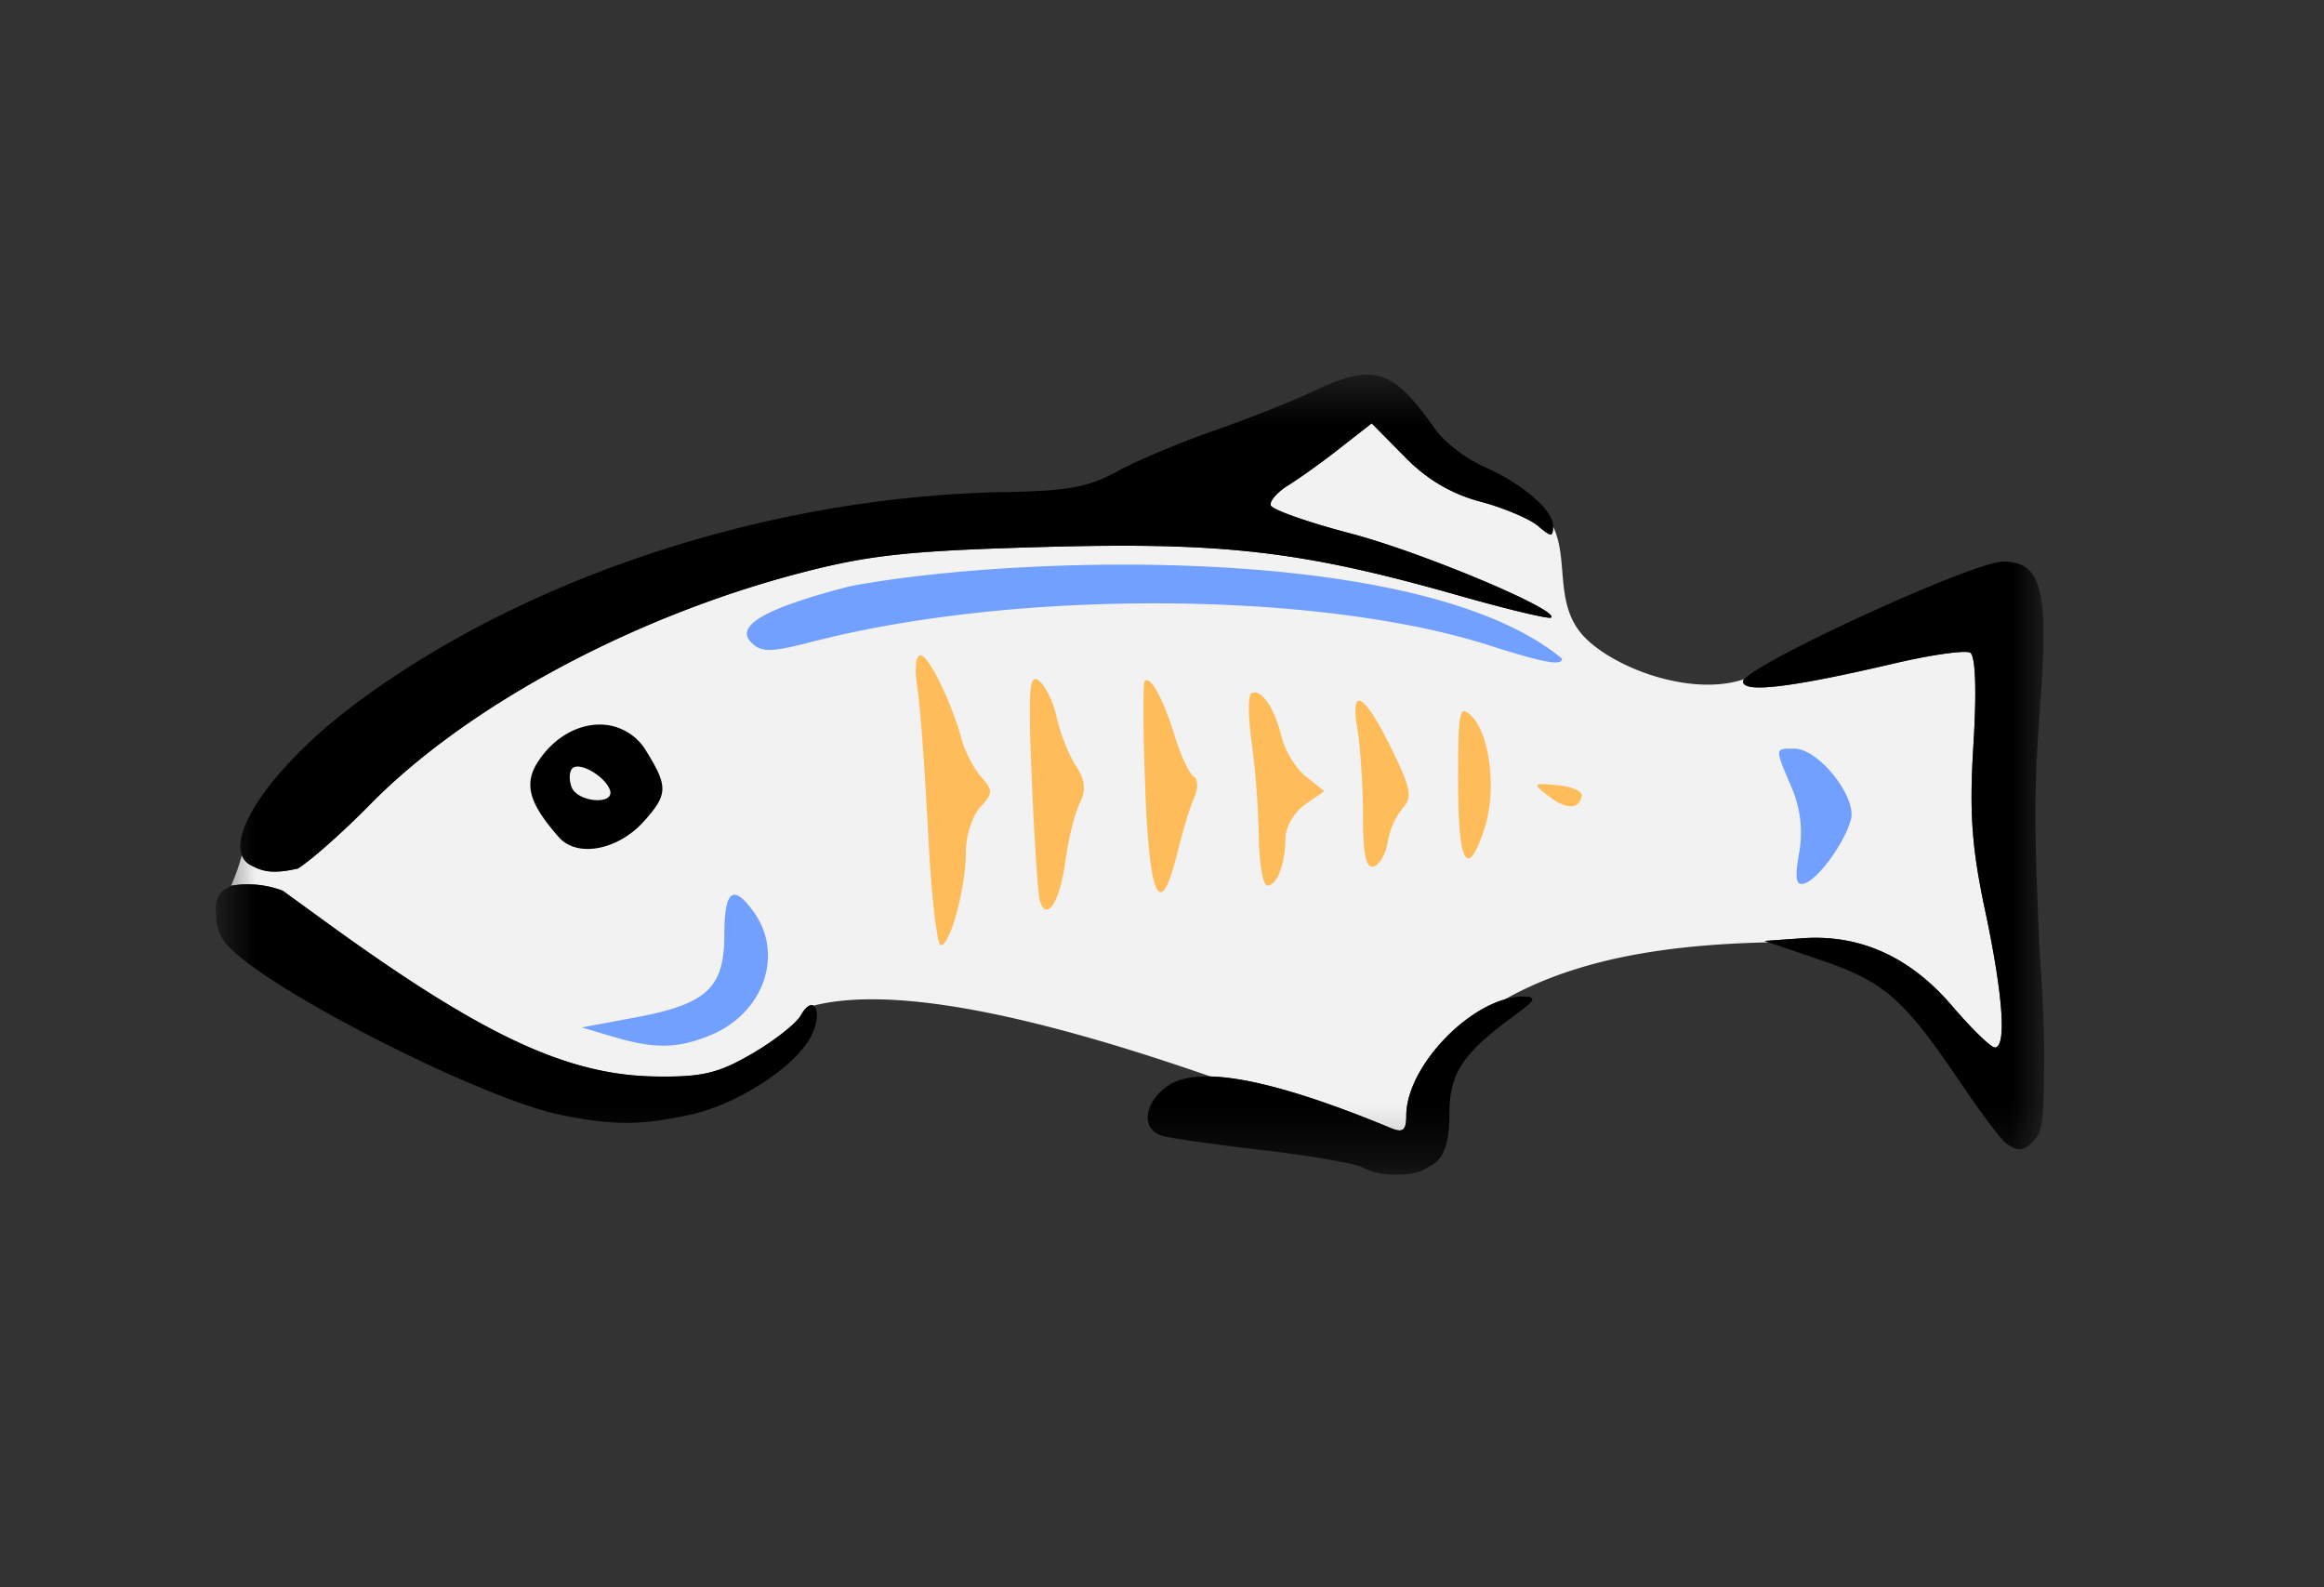
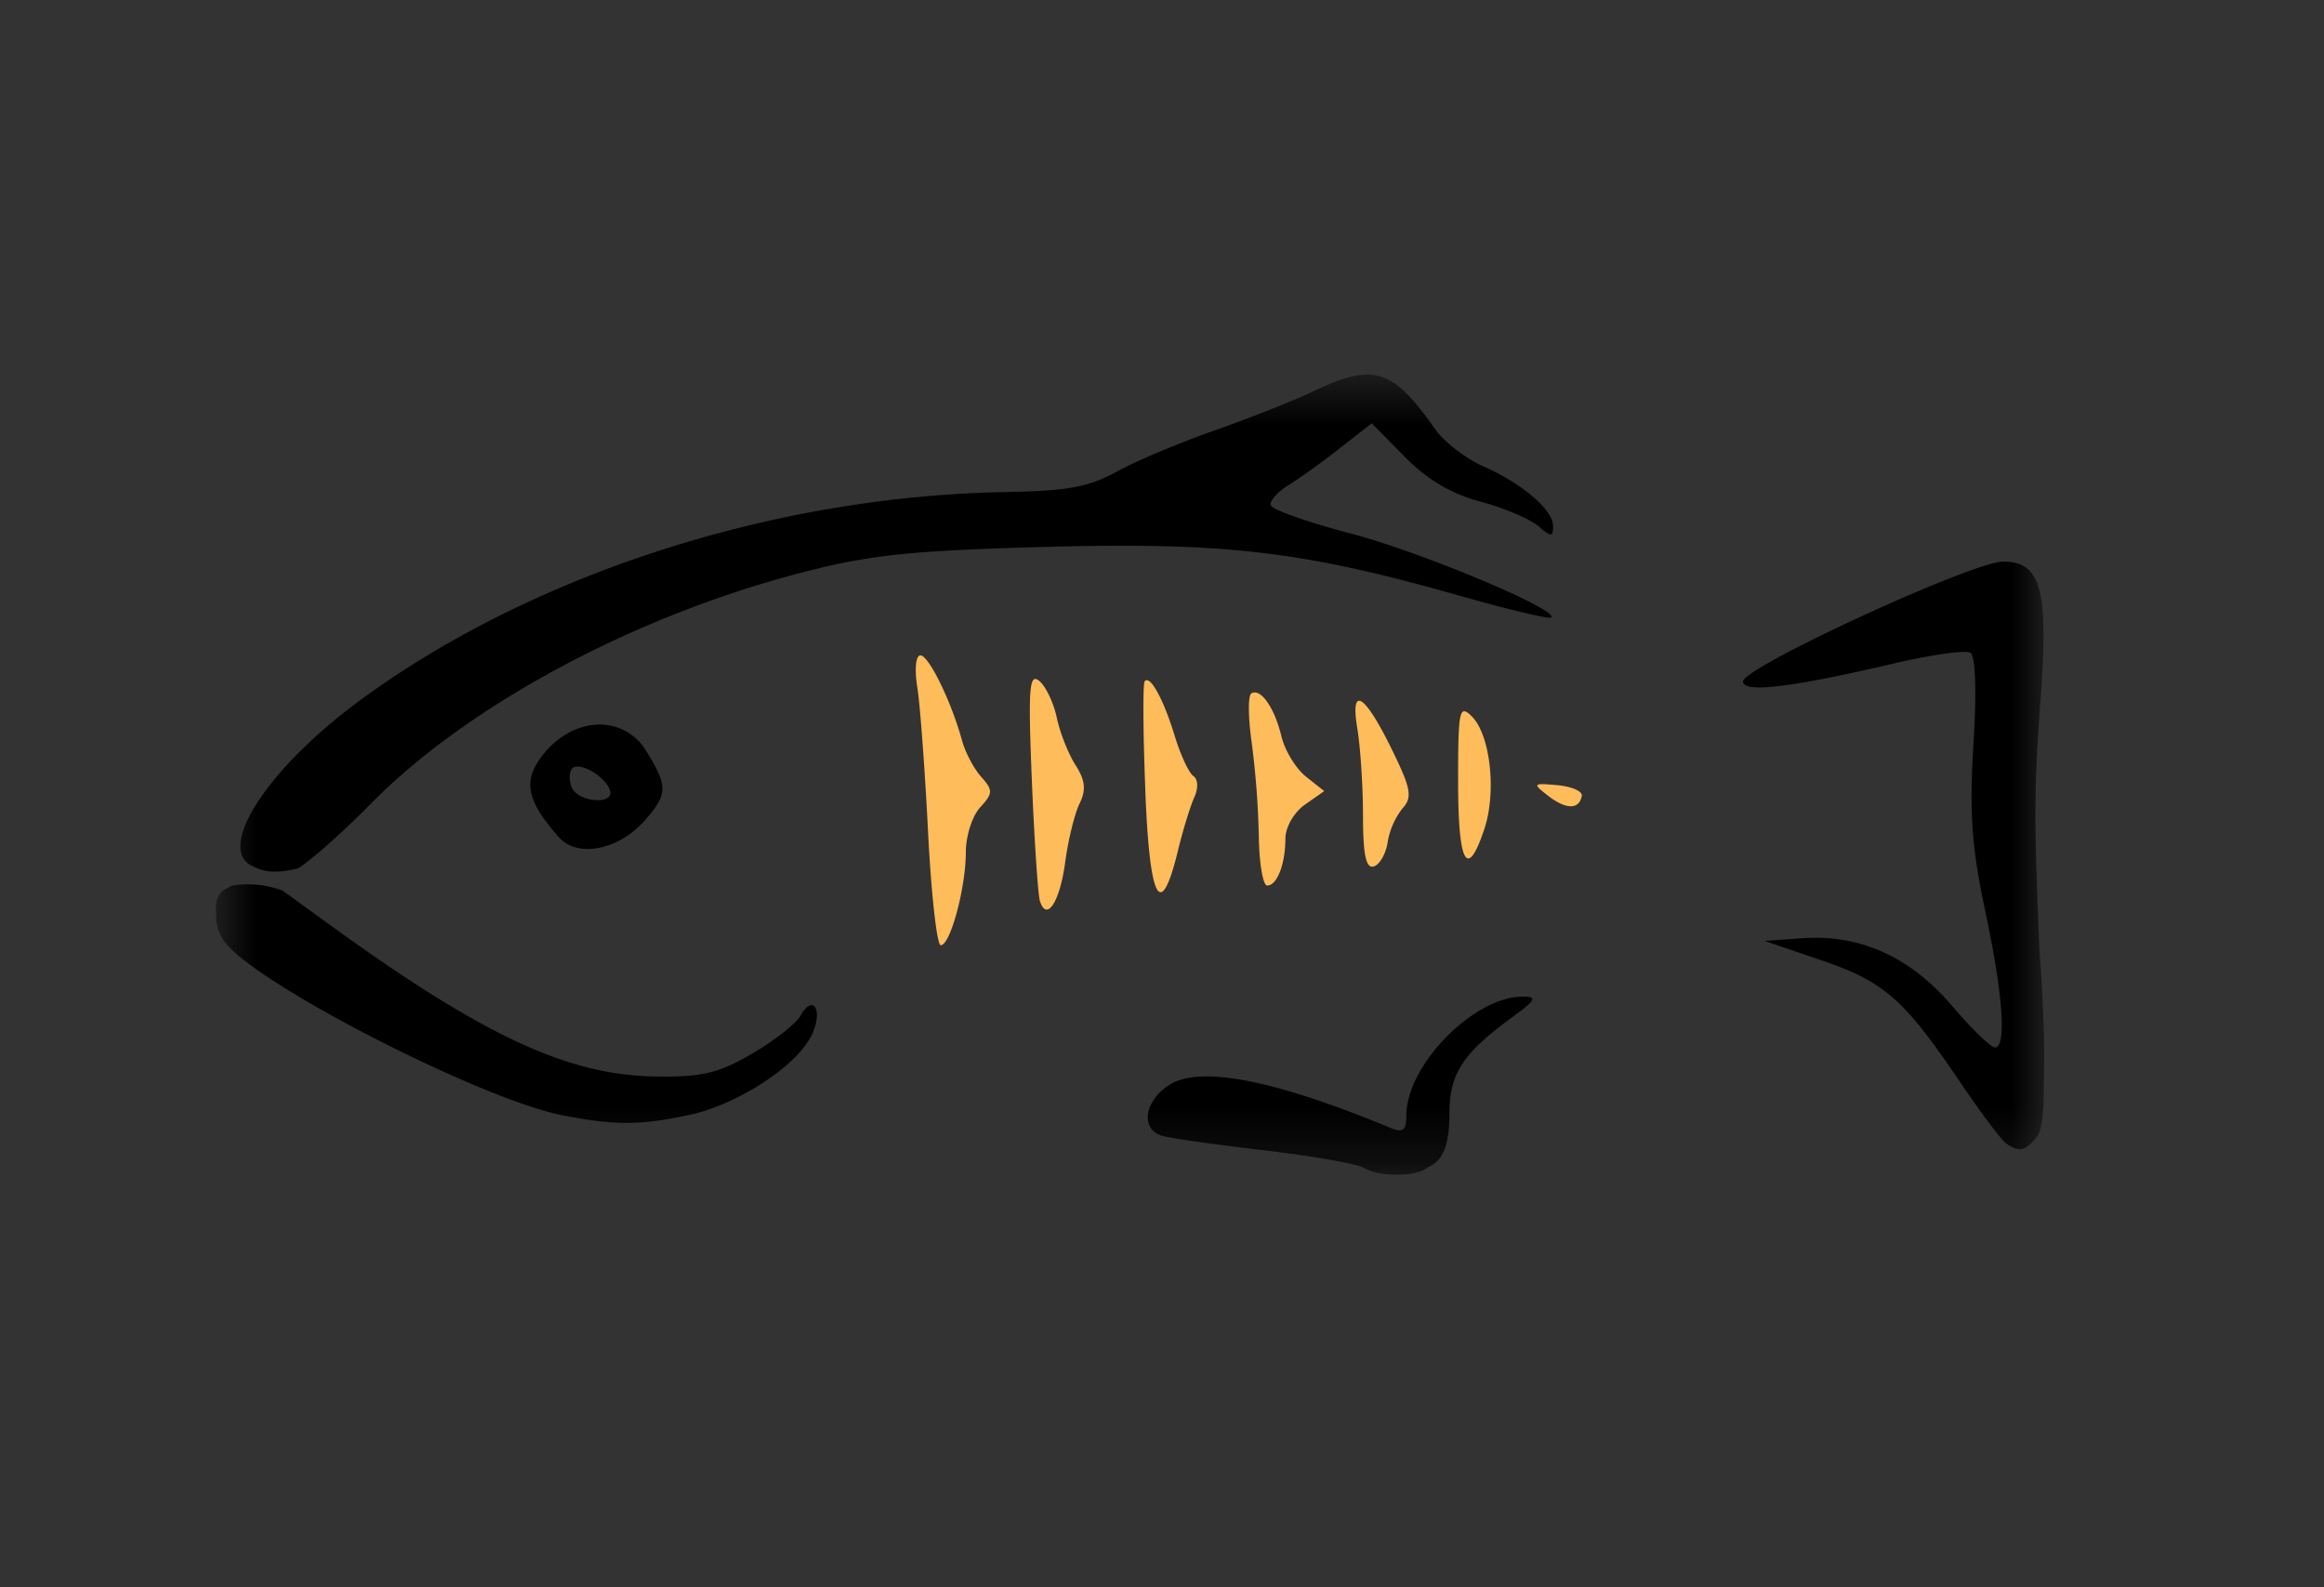
<svg xmlns="http://www.w3.org/2000/svg" width="41" height="28" fill="none">
  <rect width="100%" height="100%" fill="#333333" stroke="none" />
  <g clip-path="url(#a)">
    <g clip-path="url(#b)">
      <mask id="c" style="mask-type:luminance" maskUnits="userSpaceOnUse" x="3" y="6" width="34" height="15">
        <path d="M3.808 6.608h32.256V20.72H3.808V6.608Z" fill="#fff" />
      </mask>
      <g mask="url(#c)">
-         <path d="m24.2 7.468-.548.428c-.3.237-.713.533-.914.658-.202.124-.344.286-.319.361.025.076.654.298 1.4.494 1.25.327 3.685 1.348 3.546 1.485-.033.032-.767-.144-1.633-.39-2.757-.784-4.135-.943-7.307-.856-2.359.065-3.074.139-4.28.452-2.964.769-5.91 2.352-7.617 4.092-.461.47-1.033.979-1.272 1.128-.509.12-.673.024-.846-.066a.328.328 0 0 1-.143-.169c-.05.185-.114.366-.191.54a1.736 1.736 0 0 1 .915.09l.665.484c2.81 2.047 4.324 2.765 5.899 2.791.825.014 1.11-.052 1.709-.4.345-.2.685-.458.82-.615a.395.395 0 0 0 .042-.06c.088-.156.17-.202.224-.175 1.265-.32 3.496.029 7.008 1.25h.009c.7.021 1.758.324 3.175.912.208.086.267.037.267-.222 0-.784.93-1.817 1.742-2.048v-.004c1.4-.79 3.12-.968 4.647-1.006l-.067-.024.676-.047c1.008-.07 1.893.33 2.628 1.19.347.405.686.737.757.737.212 0 .147-.921-.171-2.42-.238-1.12-.28-1.729-.205-2.932.058-.941.036-1.555-.058-1.612-.082-.05-.694.037-1.356.193-1.817.425-2.652.524-2.652.315 0-.011.01-.027.024-.043-.9.308-2.206-.157-2.775-.695-.608-.573-.305-1.393-.6-1.997 0 .189-.036.187-.267-.01-.147-.124-.601-.318-1.014-.427a2.832 2.832 0 0 1-1.333-.79l-.586-.592Z" fill="#F2F2F2" />
        <path d="M16.373 14.681c-.055-1.095-.14-2.246-.19-2.556-.051-.32-.027-.564.055-.564.148 0 .546.815.735 1.504.056.206.208.494.337.638.211.238.21.291-.018.539-.139.151-.253.506-.253.79 0 .63-.273 1.642-.442 1.642-.068 0-.168-.897-.224-1.993Zm1.973 1.212c-.034-.108-.098-1.065-.142-2.125-.067-1.628-.047-1.902.13-1.757.115.094.255.387.31.65.056.264.205.64.33.835.172.267.19.438.073.677-.088.176-.201.64-.254 1.03-.094.708-.328 1.067-.447.69Zm1.86-1.957c-.041-1.017-.045-1.88-.011-1.92.097-.112.334.321.532.974.101.33.248.645.326.699.083.055.09.216.017.376-.07.152-.2.577-.289.942-.305 1.255-.5.893-.576-1.071Zm2.002.82a15.307 15.307 0 0 0-.126-1.66c-.063-.439-.066-.827-.006-.864.164-.1.41.252.531.758.06.248.253.566.431.708l.324.257-.342.24c-.19.133-.343.398-.343.595 0 .453-.147.831-.321.831-.075 0-.141-.39-.148-.865Zm1.838-.363c0-.524-.046-1.216-.1-1.54-.131-.785.133-.615.626.402.323.664.347.811.169 1.008a1.32 1.32 0 0 0-.26.594c-.03.2-.138.393-.242.426-.14.045-.192-.196-.193-.89Zm1.678-.608c0-1.262.021-1.364.24-1.15.329.326.442 1.335.222 1.991-.302.907-.462.617-.462-.841Zm1.592.256c-.284-.221-.278-.23.16-.19.251.022.445.107.43.188-.045.244-.275.245-.59.002Z" fill="#FEBC5B" />
        <path d="M24.119 6.608c-.254 0-.551.105-.953.296-.35.166-1.133.477-1.741.69-.61.214-1.385.538-1.72.724-.49.272-.87.343-1.961.362-4.103.07-8.393 1.457-11.425 3.698-1.566 1.158-2.477 2.53-1.91 2.877.175.088.339.184.848.065.238-.15.81-.658 1.271-1.128 1.707-1.741 4.653-3.324 7.618-4.092 1.206-.314 1.92-.387 4.28-.452 3.171-.087 4.549.072 7.307.856.865.245 1.6.421 1.633.39.138-.138-2.298-1.159-3.547-1.486-.746-.195-1.374-.417-1.4-.493-.025-.076.117-.238.32-.362.2-.124.613-.42.913-.658l.548-.428.585.593c.397.403.823.653 1.334.789.412.11.866.304 1.014.427.233.2.266.2.266.006 0-.29-.539-.75-1.243-1.062-.306-.137-.683-.43-.837-.65-.473-.672-.776-.962-1.2-.962Zm11.22 3.299c-.54 0-4.588 1.865-4.588 2.114 0 .208.834.11 2.651-.315.663-.155 1.274-.243 1.358-.192.093.057.114.67.056 1.611-.074 1.204-.033 1.812.205 2.933.319 1.498.383 2.419.172 2.419-.071 0-.41-.33-.758-.737-.734-.86-1.62-1.26-2.627-1.19l-.676.048 1.004.343c1.106.377 1.453.681 2.438 2.138.363.537.731 1.03.818 1.09.23.161.329.141.538-.108.09-.107.13-.405.129-1.048v-.01c.015-.45-.002-1.041-.047-1.78l-.034-.536c-.1-2.35-.09-2.81.024-4.375.14-1.915.004-2.405-.662-2.405Zm-24.721 2.875c-.4-.015-.83.207-1.12.644-.264.398-.17.741.363 1.344.324.366 1.047.226 1.504-.287.42-.47.422-.61.038-1.231a.95.95 0 0 0-.786-.47Zm-.457.743c.171-.028.527.2.6.413.09.268-.572.217-.676-.052-.05-.127-.043-.278.013-.333a.112.112 0 0 1 .063-.028ZM4.314 15.6a1.31 1.31 0 0 0-.252.03l-.029.027c-.173.066-.248.222-.219.465v.01c-.01.19.056.387.205.55.74.806 4.523 2.723 5.908 2.993.919.179 1.363.177 2.223-.005.868-.183 1.922-.875 2.176-1.424.198-.428.02-.723-.2-.333-.08.142-.467.447-.861.676-.599.347-.884.413-1.71.4-1.575-.026-3.09-.744-5.898-2.792l-.667-.484a1.72 1.72 0 0 0-.676-.112ZM26.88 17.58c-.867-.014-2.07 1.206-2.07 2.1 0 .258-.06.307-.267.221-2.07-.858-3.378-1.11-3.918-.761-.443.286-.51.786-.12.897.147.043.953.156 1.79.254.838.098 1.627.235 1.752.306.163.09.387.13.61.122h.043c.191 0 .36-.038.476-.117l.01-.005.004-.005c.04-.02.08-.04.114-.066.185-.138.267-.412.267-.879 0-.716.232-1.065 1.142-1.729.375-.273.406-.334.167-.338Z" fill="#000" />
-         <path d="m10.798 18.283-.533-.159.95-.177c1.256-.235 1.564-.521 1.564-1.456 0-.794.157-.912.524-.395.531.748.165 1.78-.767 2.164-.586.241-.988.246-1.738.023Zm20.942-3.236a2.01 2.01 0 0 0-.136-1.163c-.296-.7-.298-.678.053-.678.429 0 1.111.862.995 1.258-.124.426-.57 1.038-.817 1.119-.151.05-.174-.077-.095-.536Zm-5.478-3.666c-3.012-.96-8.34-.987-11.93-.061-.733.189-.898.191-1.075.017-.302-.298.245-.611 1.74-.996 2.928-.553 10.084-.776 12.56 1.278 0 .132-.315.075-1.295-.238Z" fill="#71A0FE" />
      </g>
    </g>
  </g>
  <defs>
    <clipPath id="a">
      <path fill="#fff" d="M0 0h40.32v28H0z" />
    </clipPath>
    <clipPath id="b">
      <path fill="#fff" d="M0 0h40.32v28H0z" />
    </clipPath>
  </defs>
</svg>